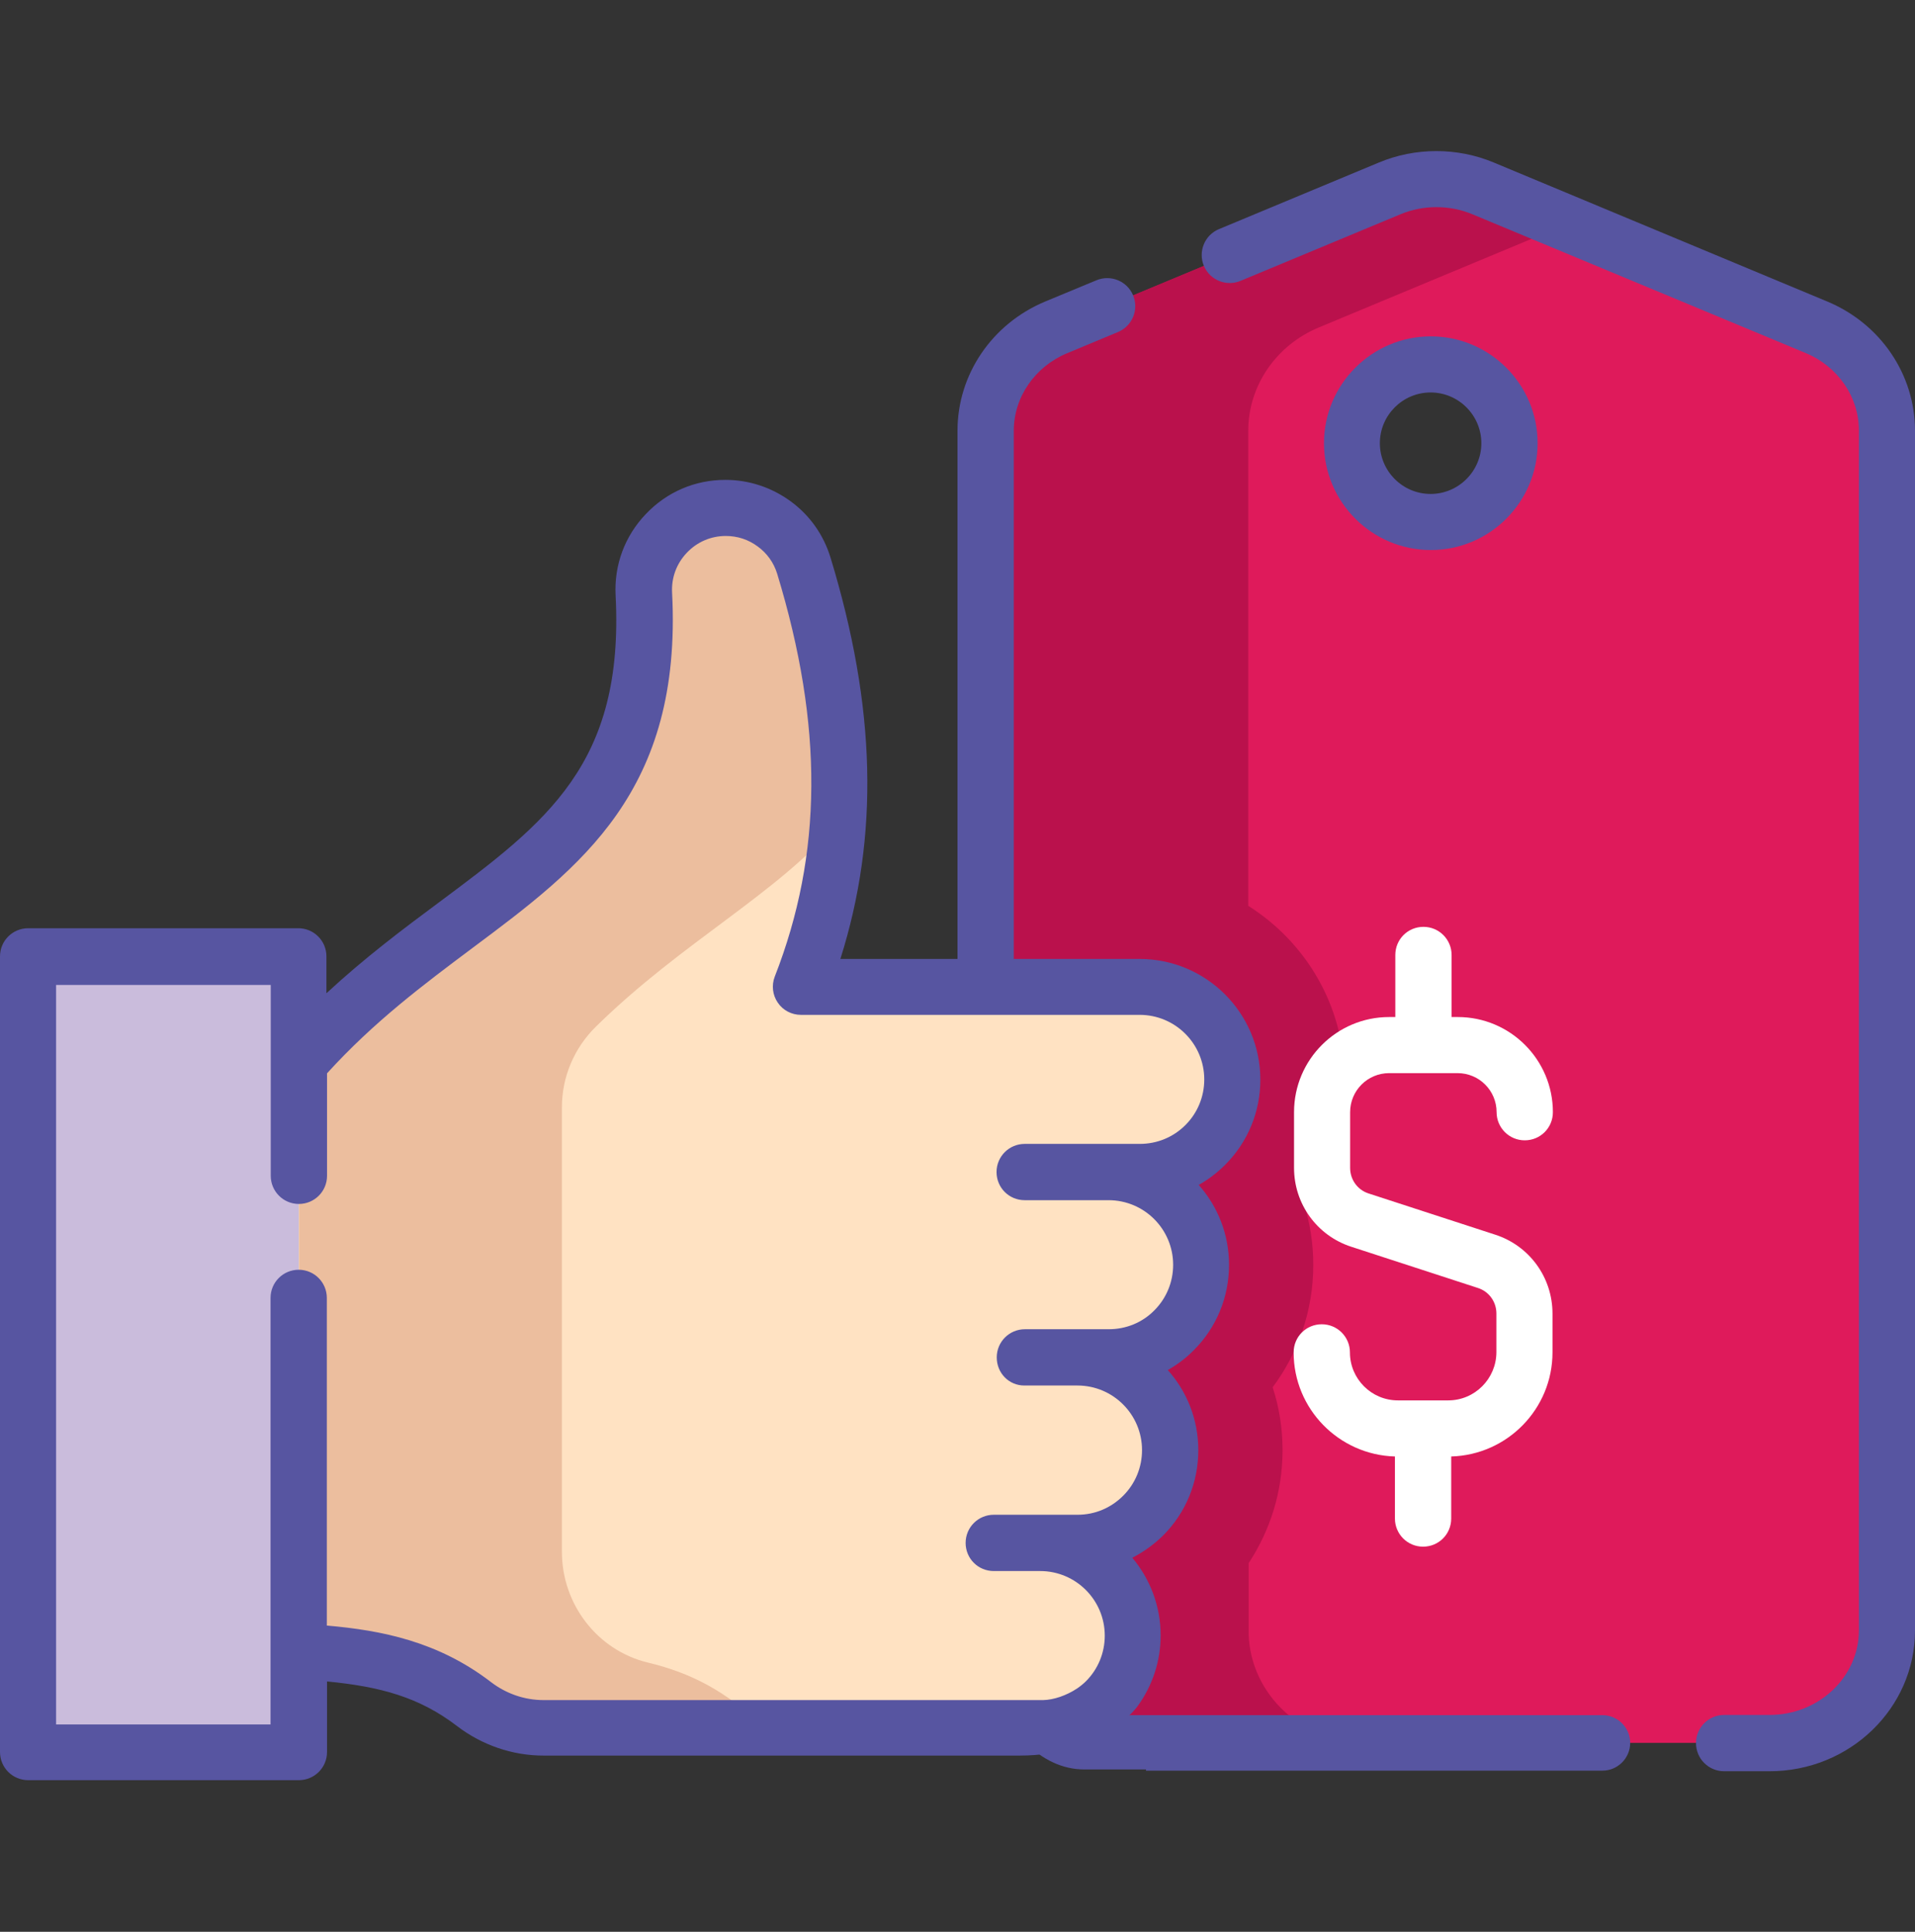
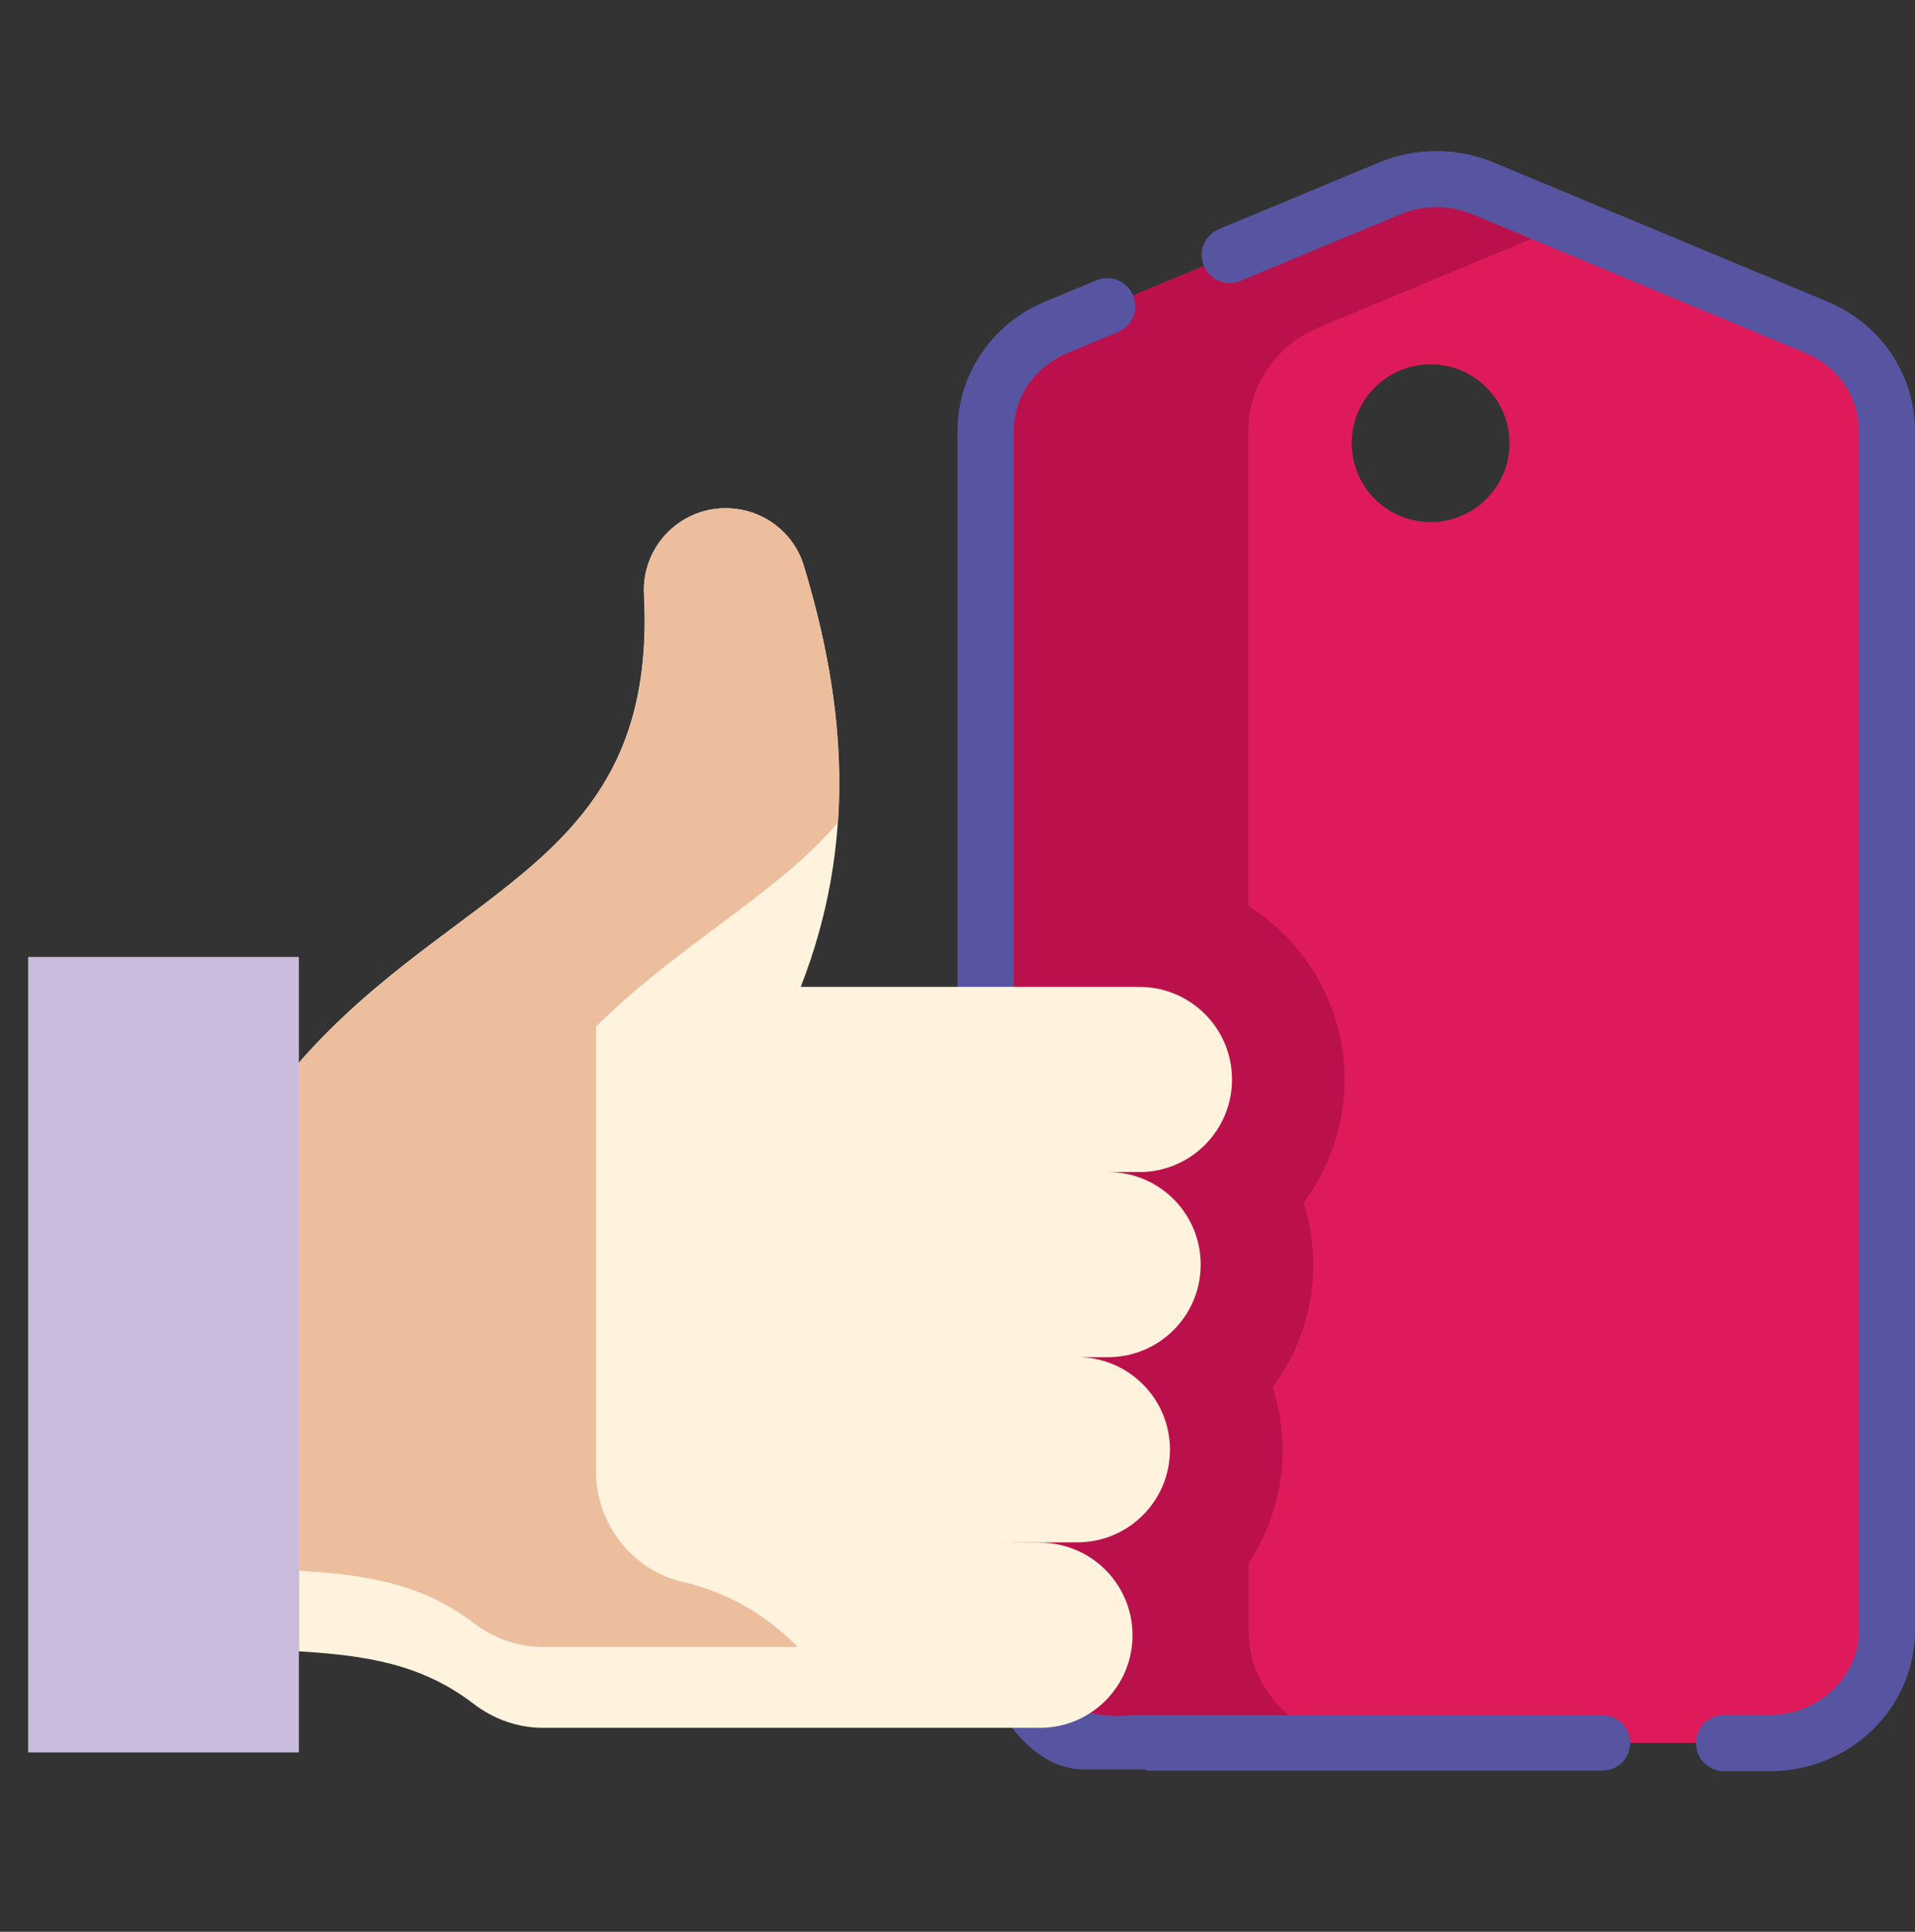
<svg xmlns="http://www.w3.org/2000/svg" version="1.1" id="Layer_1" x="0px" y="0px" viewBox="0 0 966.2 974.6" style="enable-background:new 0 0 966.2 974.6;" xml:space="preserve">
  <rect x="0" y="0" width="966.2" height="974.6" fill="#333333" stroke="none" />
  <style type="text/css">
	.st0{fill:#DF1A5B;}
	.st1{fill:#BA114C;}
	.st2{fill:#CABCDC;}
	.st3{fill:#5755A1;}
	.st4{fill:#FFF3DE;}
	.st5{fill:#FFE2C2;}
	.st6{fill:#ECBE9E;}
	.st7{fill:#FFFFFF;}
</style>
  <path class="st0" d="M916.4,165.2l-168.1-70c-15-6.3-32.1-6.3-47.2,0l-168.1,70c-21.6,9-35.6,29.5-35.6,52.1v301.4l0.1,306l0,0  c1.2,30.4,27.2,54.6,59.2,54.6h336.2c32.7,0,59.2-25.4,59.2-56.8V217.3C952,194.7,938,174.2,916.4,165.2L916.4,165.2z M721.8,263.4  c-22,0-39.8-17.8-39.8-39.8s17.8-39.8,39.8-39.8s39.8,17.8,39.8,39.8S743.8,263.4,721.8,263.4z" />
  <path class="st1" d="M630,824.8L630,824.8v-36.2c10.8-16.4,17.1-35.9,17.1-57c0-11-1.7-21.7-5-31.7c12.9-17.3,20.5-38.6,20.5-61.8  c0-10.9-1.7-21.5-4.9-31.4c13-17.3,20.7-38.8,20.7-62c0-36.9-19.4-69.3-48.6-87.7V217.3c0-22.6,14-43.1,35.6-52.1L791,112.9  l-42.7-17.8c-15-6.3-32.1-6.3-47.2,0l-168.1,70c-21.6,9-35.6,29.5-35.6,52.1V441v77.6l0,0l0.1,306l0,0l0,0  c1.2,30.4,27.2,54.6,59.2,54.6h56.2l0,0h76.4C657.2,879.4,631.2,855.1,630,824.8L630,824.8z" />
  <path class="st2" d="M150.8,884.1H14.2V482.8h136.6V884.1z" />
  <g>
    <path class="st3" d="M808.5,865.3H612.8h-34.6h-7.8c0,0-58.9,9.6-58.9-62.4V624V217.3c0-16.9,10.6-32.3,26.9-39.1l25.7-10.7   c7.2-3,10.6-11.3,7.6-18.5s-11.3-10.6-18.5-7.6l-25.8,10.7c-26.9,11.2-44.3,36.8-44.3,65.2V624v184.9c0,0,18,83.8,64.1,83.8   c12.1,0,22.4,0,31,0v0.6h230.3c7.7,0,14-6.3,14-14v0C822.5,871.6,816.2,865.3,808.5,865.3z" />
    <path class="st3" d="M921.9,152.1L753.7,82c-18.4-7.7-39.6-7.7-58,0L615,115.6c-7.2,3-10.6,11.3-7.6,18.5c3,7.2,11.3,10.6,18.5,7.6   l80.7-33.6c11.5-4.8,24.7-4.8,36.3,0l168.1,70c16.4,6.8,26.9,22.2,26.9,39.1v605.3c0,23.5-20.2,42.7-45.1,42.7h-22.9   c-7.8,0-14.2,6.3-14.2,14.2c0,7.8,6.3,14.2,14.2,14.2h22.9c40.5,0,73.4-31.8,73.4-71V217.3C966.2,188.9,948.8,163.3,921.9,152.1z" />
-     <path class="st3" d="M775.8,223.6c0-29.7-24.2-53.9-53.9-53.9S668,193.9,668,223.6s24.2,53.9,53.9,53.9S775.8,253.3,775.8,223.6z    M696.2,223.6c0-14.1,11.5-25.6,25.6-25.6s25.6,11.5,25.6,25.6s-11.5,25.6-25.6,25.6C707.7,249.2,696.2,237.7,696.2,223.6z" />
  </g>
  <path class="st4" d="M501.3,778.3h23.4c25.8,0,46.7,20.9,46.7,46.7s-20.9,46.7-46.7,46.7H274c-12.6,0-24.8-4.3-34.9-12  c-26.4-20.3-54.4-24.5-88.3-26.6v-297c79.9-91.3,181.2-99.9,174.1-236.3c-1.2-23.6,17.6-43.4,41.2-43.4c18.1,0,34.2,11.7,39.4,29  c21.4,70.3,26.8,140.1-1.5,212.5h170.9c25.8,0,46.7,20.9,46.7,46.7s-20.9,46.7-46.7,46.7h-58.1h42.3c25.8,0,46.7,20.9,46.7,46.7  s-20.9,46.7-46.7,46.7h-42.3h26.8c25.8,0,46.7,20.9,46.7,46.7s-20.9,46.7-46.7,46.7L501.3,778.3L501.3,778.3z" />
-   <path class="st5" d="M501.3,778.3h23.4c25.8,0,46.7,20.9,46.7,46.7s-20.9,46.7-46.7,46.7H274c-12.6,0-24.8-4.3-34.9-12  c-26.4-20.3-54.4-24.5-88.3-26.6v-297c79.9-91.3,181.2-99.9,174.1-236.3c-1.2-23.6,17.6-43.4,41.2-43.4c18.1,0,34.2,11.7,39.4,29  c21.4,70.3,26.8,140.1-1.5,212.5h170.9c25.8,0,46.7,20.9,46.7,46.7s-20.9,46.7-46.7,46.7h-58.1h42.3c25.8,0,46.7,20.9,46.7,46.7  s-20.9,46.7-46.7,46.7h-42.3h26.8c25.8,0,46.7,20.9,46.7,46.7s-20.9,46.7-46.7,46.7L501.3,778.3L501.3,778.3z" />
-   <path class="st6" d="M422.8,415c-31.1,36.3-78.4,60-122.1,102.9c-11,10.8-17.2,25.4-17.2,40.8v224.2c0,26.4,17.9,49.8,43.5,55.9  c20.9,5,39.8,14.3,58.3,32.9H274c-12.6,0-24.8-4.3-34.8-11.9c-26.4-20.2-54.4-24.5-88.3-26.6V536.1c80-91.4,181.3-99.9,174.1-236.6  c-1.2-23.5,17.7-43.1,41.2-43.1c9,0,17.6,2.9,24.5,8s12.3,12.3,14.9,21C418.7,328.6,425.8,371.5,422.8,415L422.8,415z" />
-   <path class="st3" d="M574.1,860.6c7.4-10.3,11.5-22.6,11.5-35.5c0-14.9-5.4-28.6-14.3-39.2c5.6-2.9,10.8-6.6,15.5-11.2  c11.5-11.5,17.8-26.8,17.8-43.1c0-15.5-5.8-29.7-15.4-40.4c4.7-2.7,9.2-6,13.1-10c11.5-11.5,17.8-26.8,17.8-43.1  c0-15.5-5.8-29.6-15.3-40.3c4.8-2.7,9.3-6.1,13.3-10.1c11.5-11.5,17.8-26.8,17.8-43c0-33.6-27.3-60.9-60.9-60.9h-56.9l-42.8,0H424  c19.7-62.2,18-127.2-5-202.6c-3.5-11.4-10.4-21.2-20.1-28.3c-9.6-7-21-10.8-32.9-10.8c-15.4,0-29.6,6.1-40.2,17.3  c-10.6,11.1-16,25.7-15.2,41c4.4,85.1-34.8,114.4-89.2,154.9c-17.9,13.3-37.4,27.9-56.7,45.8v-18.6c0-7.8-6.3-14.2-14.2-14.2H14.2  c-7.8,0-14.2,6.3-14.2,14.2v401.4c0,7.8,6.3,14.2,14.2,14.2h136.6c7.8,0,14.2-6.3,14.2-14.2v-35.6c26.9,2.6,46.5,7.9,65.6,22.5  c12.5,9.6,28,14.9,43.5,14.9h240.4C556.6,885.7,574.1,860.6,574.1,860.6z M247.7,848.6c-26.7-20.5-55.2-26.1-82.8-28.5V654.8  c0-7.8-6.3-14.2-14.2-14.2c-7.8,0-14.2,6.3-14.2,14.2V870H28.3V496.9h108.3v96.3c0,7.8,6.3,14.2,14.2,14.2c7.8,0,14.2-6.3,14.2-14.2  v-51.7c23.7-26.1,49-45,73.6-63.4C293,437.5,344.3,399.2,339.1,299c-0.4-7.5,2.2-14.6,7.4-20.1c5.2-5.5,12.2-8.5,19.7-8.5  c5.9,0,11.4,1.8,16.1,5.3c4.7,3.4,8.1,8.2,9.8,13.7c23.4,76.8,23,141.4-1.2,203.3c-1.7,4.4-1.1,9.3,1.5,13.1c2.6,3.9,7,6.2,11.7,6.2  H575c18,0,32.6,14.6,32.6,32.6c0,8.7-3.4,16.9-9.5,23c-6.2,6.2-14.4,9.5-23,9.5H517c-7.8,0-14.2,6.3-14.2,14.2s6.3,14.2,14.2,14.2  h42.3c18,0,32.6,14.6,32.6,32.6c0,8.7-3.4,16.9-9.5,23c-6.1,6.2-14.3,9.5-23,9.5h-42.3c-7.8,0-14.2,6.3-14.2,14.2S509,699,516.8,699  h26.8c18,0,32.6,14.6,32.6,32.6c0,8.7-3.4,16.9-9.5,23c-6.2,6.2-14.3,9.6-23,9.6h-18.9h-23.4c-7.8,0-14.2,6.3-14.2,14.2  s6.3,14.2,14.2,14.2h23.4c18,0,32.6,14.6,32.6,32.6c0,8.7-3.4,16.9-9.5,23c-1.3,1.3-2.8,2.5-4.4,3.6c-5.4,3.6-11.9,5.8-17.2,5.9  c-0.1,0-4.5,0-12.2,0c-50.4,0-239.9,0-239.9,0C264.7,857.7,255.4,854.5,247.7,848.6L247.7,848.6z" />
-   <path class="st7" d="M730.7,706.5h-25.4c-13.4,0-24.2-10.9-24.2-24.2c0-7.8-6.3-14.2-14.2-14.2s-14.2,6.3-14.2,14.2  c0,28.5,22.8,51.7,51.1,52.5v31.3c0,7.8,6.3,14.2,14.2,14.2s14.2-6.3,14.2-14.2v-31.3c28.3-0.8,51.1-24,51.1-52.5v-19.6  c0-18.2-11.6-34.2-28.9-39.8l-63.9-20.8c-5.6-1.8-9.3-7-9.3-12.9v-28.1c0-10.9,8.8-19.7,19.7-19.7h34.5c10.9,0,19.7,8.8,19.7,19.7  c0,7.8,6.3,14.2,14.2,14.2s14.2-6.3,14.2-14.2c0-26.5-21.5-48-48-48h-3.1v-31.3c0-7.8-6.3-14.2-14.2-14.2s-14.2,6.3-14.2,14.2v31.3  h-3.1c-26.5,0-48,21.5-48,48v28.1c0,18.2,11.6,34.2,28.9,39.8l63.9,20.8c5.6,1.8,9.3,7,9.3,12.9v19.6  C754.9,695.6,744.1,706.5,730.7,706.5L730.7,706.5z" />
+   <path class="st6" d="M422.8,415c-31.1,36.3-78.4,60-122.1,102.9v224.2c0,26.4,17.9,49.8,43.5,55.9  c20.9,5,39.8,14.3,58.3,32.9H274c-12.6,0-24.8-4.3-34.8-11.9c-26.4-20.2-54.4-24.5-88.3-26.6V536.1c80-91.4,181.3-99.9,174.1-236.6  c-1.2-23.5,17.7-43.1,41.2-43.1c9,0,17.6,2.9,24.5,8s12.3,12.3,14.9,21C418.7,328.6,425.8,371.5,422.8,415L422.8,415z" />
</svg>